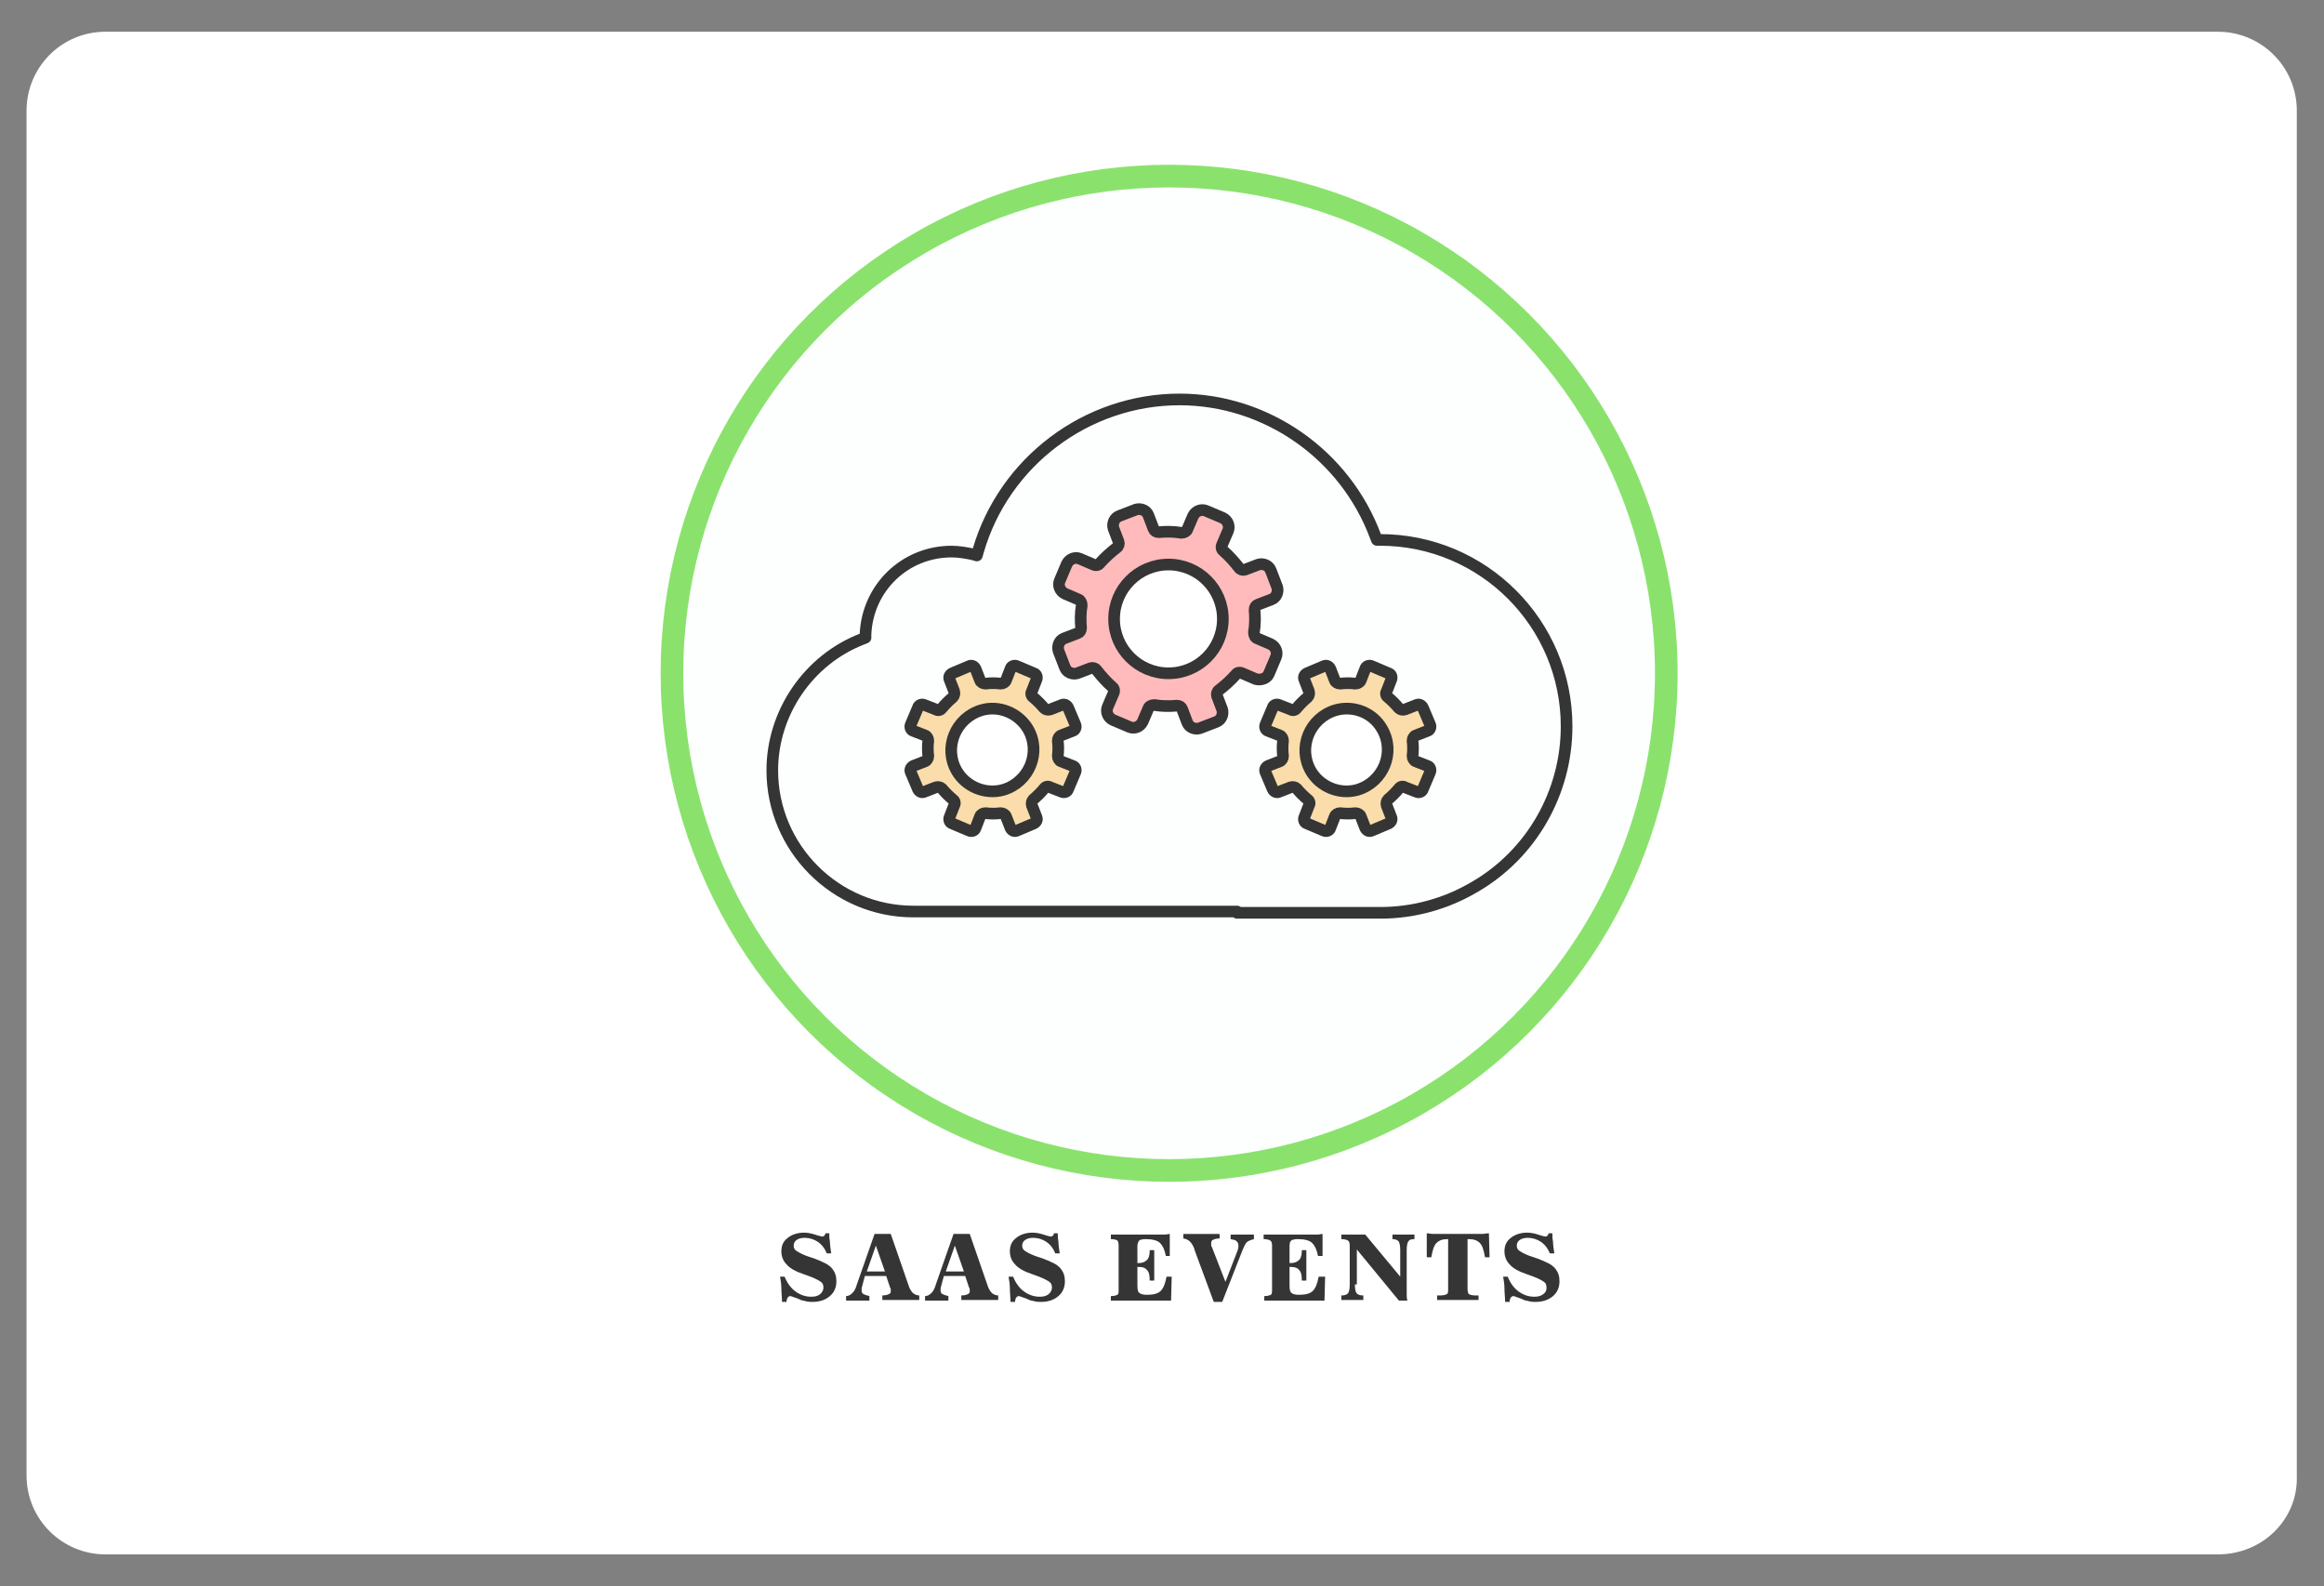
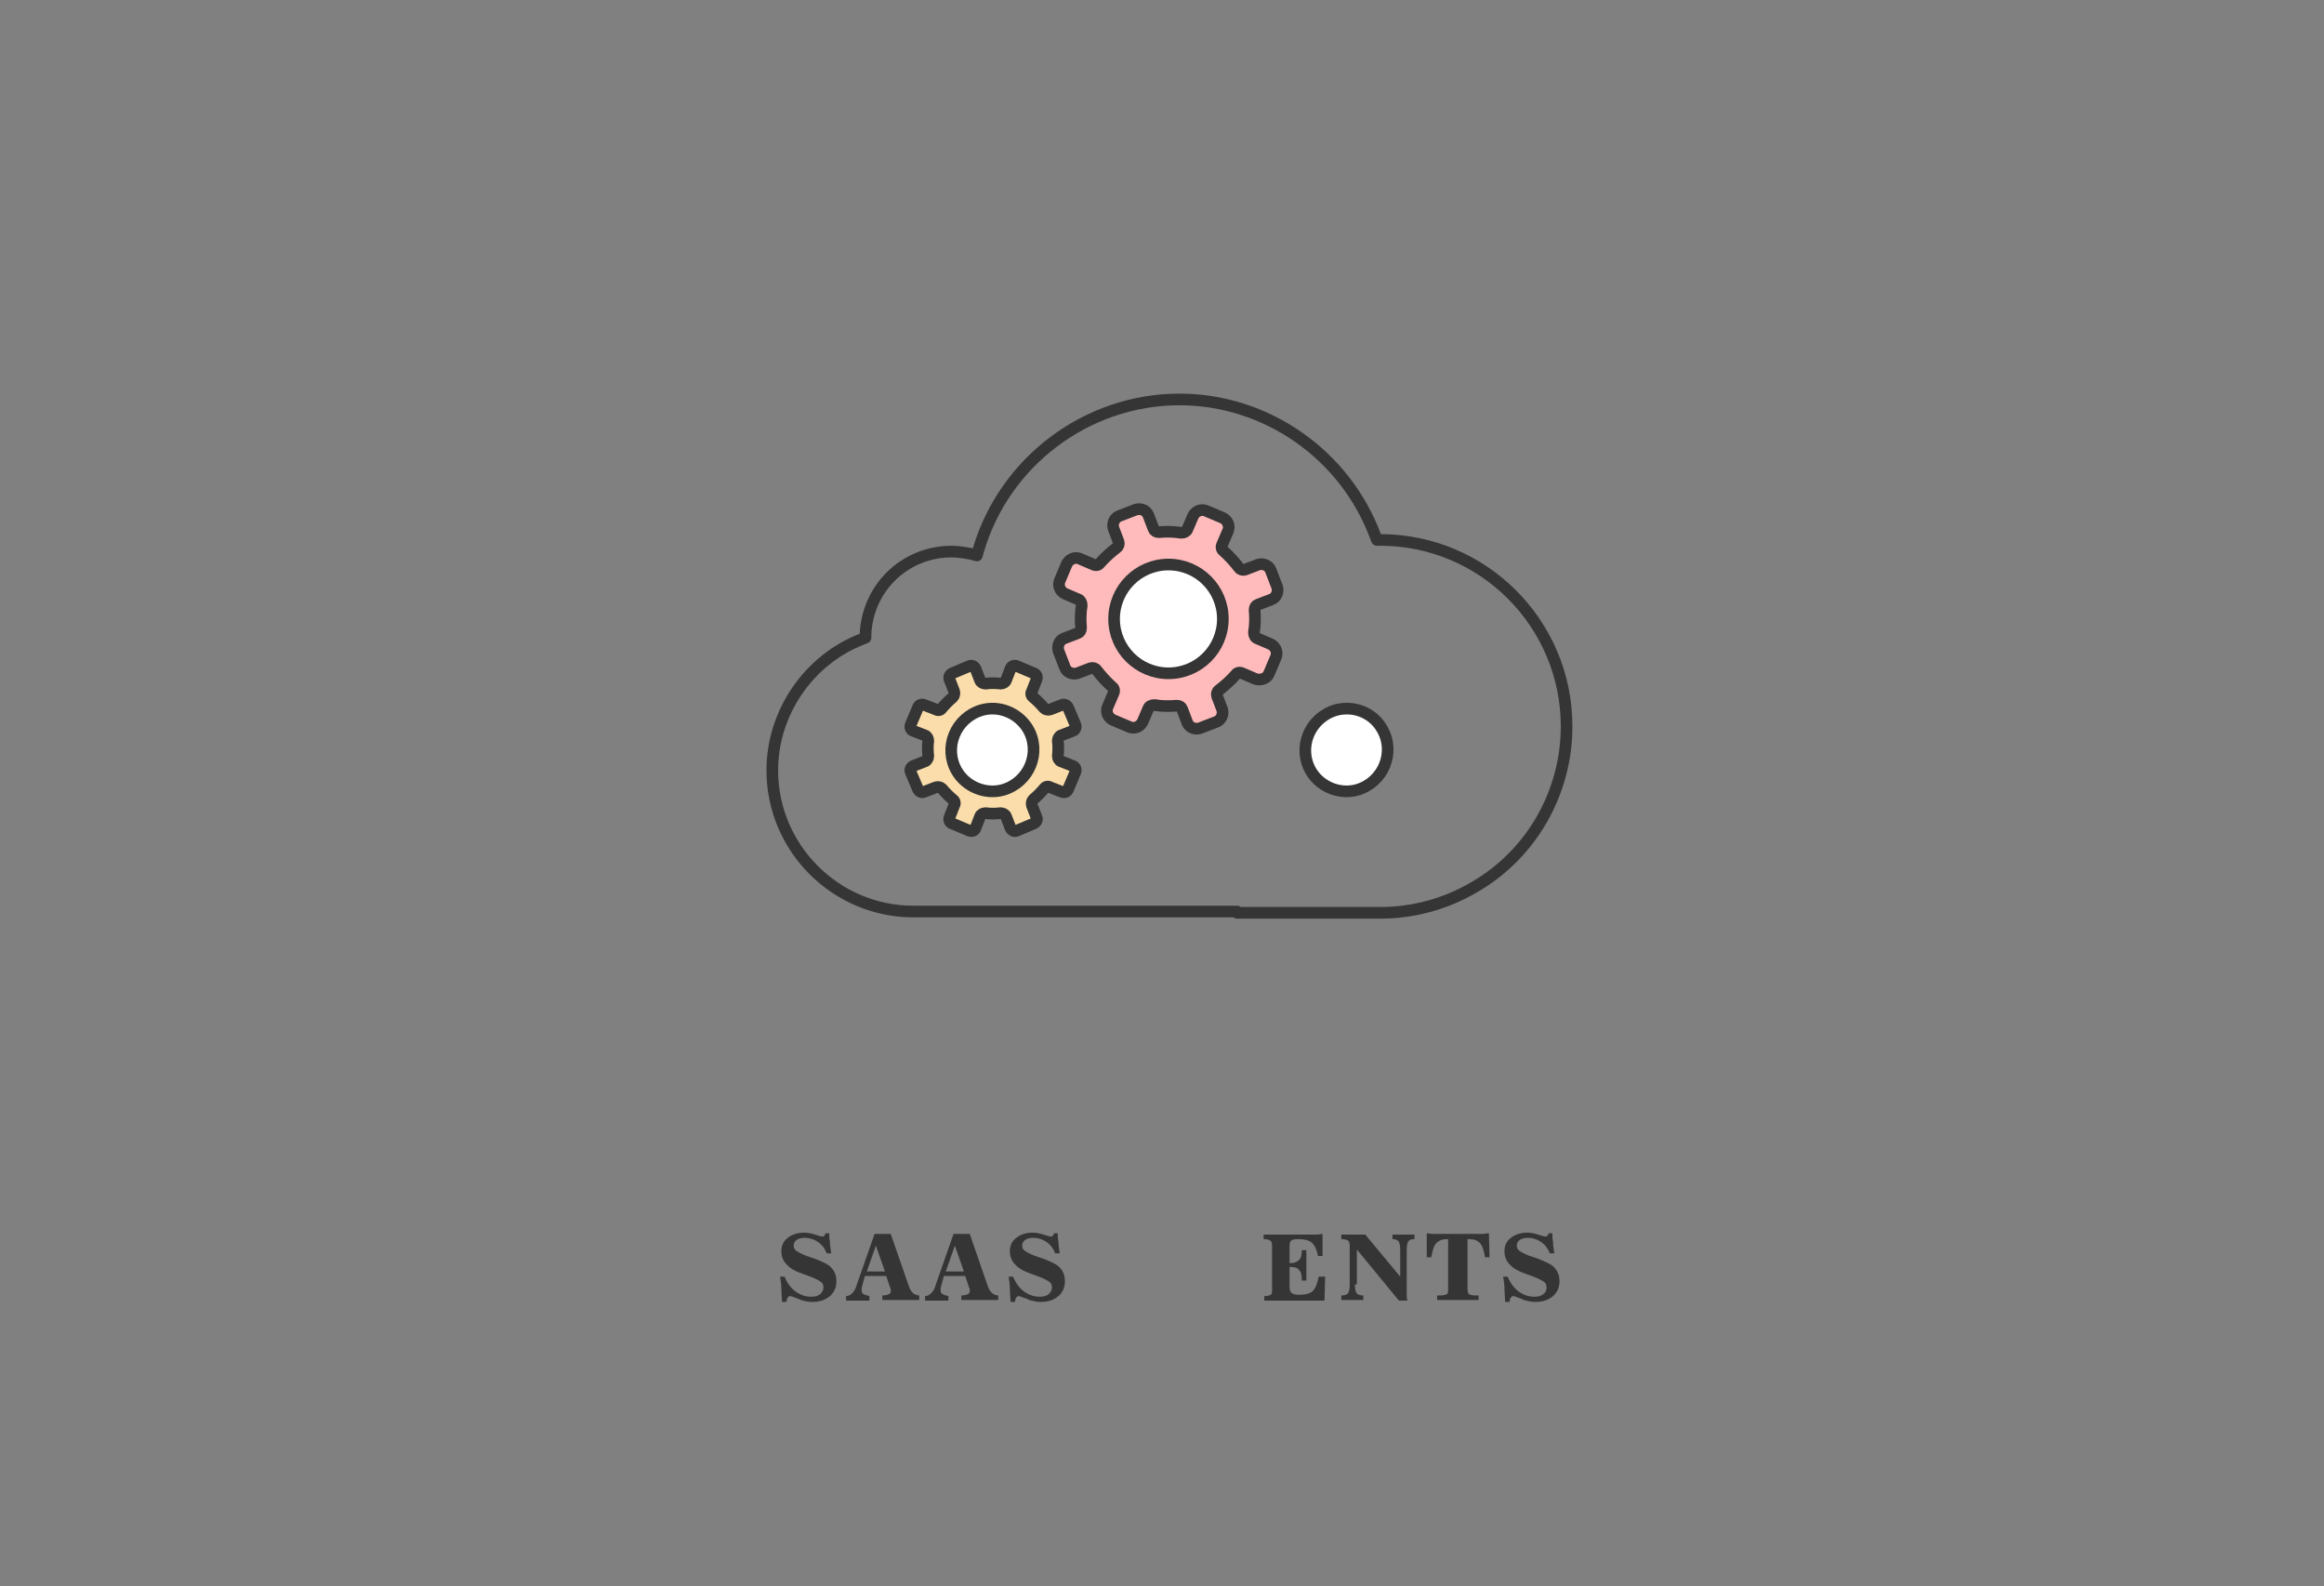
<svg xmlns="http://www.w3.org/2000/svg" version="1.1" id="Layer_1" x="0px" y="0px" width="359px" height="245px" viewBox="-80.1 79.5 359 245" style="enable-background:new -80.1 79.5 359 245;" xml:space="preserve">
  <rect x="-80.1" y="79.5" width="359" height="245" fill="#808080" stroke="none" />
  <style type="text/css">
	.st0{fill:#FFFFFF;}
	.st1{fill:#FDFFFF;stroke:#8AE26D;stroke-width:3.5;}
	.st2{fill:#353535;}
	.st3{fill:none;stroke:#353535;stroke-width:1.8;stroke-linecap:round;stroke-linejoin:round;stroke-miterlimit:10;}
	.st4{fill:#FADDAA;stroke:#353535;stroke-width:1.8;stroke-miterlimit:10;}
	.st5{fill:#FFFFFF;stroke:#353535;stroke-width:1.8;stroke-miterlimit:10;}
	.st6{fill:#FFBBBB;stroke:#353535;stroke-width:1.8;stroke-miterlimit:10;}
</style>
-   <path id="XMLID_64_" class="st0" d="M262.5,319.6H-63.8c-6.7,0-12.2-5.4-12.2-12.2V96.6c0-6.7,5.4-12.2,12.2-12.2h326.3  c6.7,0,12.2,5.4,12.2,12.2v210.9C274.9,314.2,269.4,319.6,262.5,319.6z" />
  <g>
-     <circle id="Oval_1_" class="st1" cx="100.5" cy="183.5" r="76.8" />
-   </g>
+     </g>
  <g>
    <path class="st2" d="M40.7,280.6c0-0.7-0.1-1.4-0.1-2.1c0-0.6-0.1-1.2-0.2-1.8h0.7c0.4,1,1,1.8,1.7,2.3c0.7,0.5,1.5,0.8,2.4,0.8   c0.6,0,1-0.1,1.4-0.4c0.3-0.3,0.5-0.6,0.5-1c0-0.4-0.1-0.7-0.4-0.9c-0.3-0.2-0.8-0.5-1.6-0.8l-1.1-0.4c-1.2-0.4-2.1-0.9-2.6-1.5   c-0.5-0.5-0.8-1.2-0.8-2c0-0.9,0.3-1.6,1-2.1c0.6-0.5,1.5-0.8,2.5-0.8c0.5,0,1.1,0.1,1.7,0.3c0.6,0.2,1,0.3,1.1,0.3   c0.1,0,0.2,0,0.3-0.1s0.2-0.2,0.2-0.4l0.6,0c0,0.4,0,0.8,0.1,1.3c0,0.5,0.1,1.1,0.2,1.8h-0.7c-0.3-0.8-0.8-1.4-1.4-1.8   s-1.3-0.6-2-0.6c-0.5,0-0.9,0.1-1.2,0.3s-0.5,0.5-0.5,0.9c0,0.3,0.1,0.6,0.4,0.8c0.3,0.2,0.8,0.5,1.6,0.8l1.2,0.4   c1.3,0.5,2.2,0.9,2.7,1.5s0.7,1.2,0.7,2c0,0.9-0.3,1.7-1,2.3c-0.7,0.6-1.6,0.9-2.7,0.9c-0.3,0-0.6,0-1-0.1c-0.3-0.1-0.7-0.1-1-0.3   c-0.2-0.1-0.5-0.2-0.8-0.3s-0.5-0.2-0.6-0.2c-0.2,0-0.3,0.1-0.4,0.2c-0.1,0.1-0.2,0.4-0.2,0.7H40.7z" />
    <path class="st2" d="M53.1,278.1c0,0.1-0.1,0.3-0.1,0.4c0,0.1,0,0.2,0,0.4c0,0.2,0.1,0.4,0.3,0.5s0.5,0.2,0.9,0.3v0.7h-3.6v-0.7   c0.4,0,0.7-0.2,1-0.5c0.3-0.3,0.5-0.7,0.7-1.4l2.7-7.7h2.5l2.7,7.8c0.2,0.7,0.5,1.1,0.7,1.3c0.2,0.2,0.6,0.4,1,0.4v0.7h-5.7v-0.7   c0.5,0,0.8-0.1,1-0.2c0.2-0.1,0.3-0.2,0.3-0.4c0-0.1,0-0.2,0-0.3c0-0.1,0-0.2-0.1-0.3l-0.6-1.8h-3.3L53.1,278.1z M53.8,275.9h2.8   l-1.4-4L53.8,275.9z" />
    <path class="st2" d="M65.3,278.1c0,0.1-0.1,0.3-0.1,0.4c0,0.1,0,0.2,0,0.4c0,0.2,0.1,0.4,0.3,0.5s0.5,0.2,0.9,0.3v0.7h-3.6v-0.7   c0.4,0,0.7-0.2,1-0.5c0.3-0.3,0.5-0.7,0.7-1.4l2.7-7.7h2.5l2.7,7.8c0.2,0.7,0.5,1.1,0.7,1.3c0.2,0.2,0.6,0.4,1,0.4v0.7h-5.7v-0.7   c0.5,0,0.8-0.1,1-0.2c0.2-0.1,0.3-0.2,0.3-0.4c0-0.1,0-0.2,0-0.3c0-0.1,0-0.2-0.1-0.3l-0.6-1.8h-3.3L65.3,278.1z M66,275.9h2.8   l-1.4-4L66,275.9z" />
    <path class="st2" d="M76,280.6c0-0.7-0.1-1.4-0.1-2.1c0-0.6-0.1-1.2-0.2-1.8h0.7c0.4,1,1,1.8,1.7,2.3c0.7,0.5,1.5,0.8,2.4,0.8   c0.6,0,1-0.1,1.4-0.4c0.3-0.3,0.5-0.6,0.5-1c0-0.4-0.1-0.7-0.4-0.9c-0.3-0.2-0.8-0.5-1.6-0.8l-1.1-0.4c-1.2-0.4-2.1-0.9-2.6-1.5   c-0.5-0.5-0.8-1.2-0.8-2c0-0.9,0.3-1.6,1-2.1c0.6-0.5,1.5-0.8,2.5-0.8c0.5,0,1.1,0.1,1.7,0.3c0.6,0.2,1,0.3,1.1,0.3   c0.1,0,0.2,0,0.3-0.1s0.2-0.2,0.2-0.4l0.6,0c0,0.4,0,0.8,0.1,1.3c0,0.5,0.1,1.1,0.2,1.8h-0.7c-0.3-0.8-0.8-1.4-1.4-1.8   s-1.3-0.6-2-0.6c-0.5,0-0.9,0.1-1.2,0.3s-0.5,0.5-0.5,0.9c0,0.3,0.1,0.6,0.4,0.8c0.3,0.2,0.8,0.5,1.6,0.8l1.2,0.4   c1.3,0.5,2.2,0.9,2.7,1.5s0.7,1.2,0.7,2c0,0.9-0.3,1.7-1,2.3c-0.7,0.6-1.6,0.9-2.7,0.9c-0.3,0-0.6,0-1-0.1c-0.3-0.1-0.7-0.1-1-0.3   c-0.2-0.1-0.5-0.2-0.8-0.3s-0.5-0.2-0.6-0.2c-0.2,0-0.3,0.1-0.4,0.2c-0.1,0.1-0.2,0.4-0.2,0.7H76z" />
-     <path class="st2" d="M100.9,276.7l-0.1,3.7h-9.3v-0.7c0.5,0,0.8-0.1,1-0.2s0.2-0.4,0.2-0.8v-6.8c0-0.4-0.1-0.7-0.2-0.8   c-0.2-0.1-0.5-0.2-1-0.2v-0.7h7.3c0.4,0,0.7,0,1,0c0.3,0,0.6-0.1,0.8-0.1l0,3.4H100c-0.2-1-0.5-1.6-0.9-2s-1.2-0.6-2.2-0.6   c-0.5,0-0.9,0.1-1,0.2s-0.3,0.4-0.3,0.9v2.6c0,0,0.1,0,0.1,0c0.1,0,0.1,0,0.1,0c0.6,0,1-0.2,1.3-0.5c0.3-0.3,0.4-0.8,0.4-1.5h0.7   v4.7h-0.7c0-0.8-0.1-1.3-0.4-1.6c-0.2-0.3-0.6-0.5-1.2-0.5c-0.1,0-0.1,0-0.2,0c0,0-0.1,0-0.1,0v2.9c0,0.6,0.1,1,0.3,1.1   c0.2,0.2,0.6,0.3,1.2,0.3c1,0,1.7-0.2,2.1-0.6c0.4-0.4,0.7-1.1,0.9-2.2H100.9z" />
-     <path class="st2" d="M104.4,272.5c0,0,0-0.1,0-0.1c-0.4-1-0.9-1.5-1.7-1.6v-0.7h5.6v0.7c-0.5,0-0.8,0.1-1,0.2   c-0.2,0.1-0.3,0.2-0.3,0.5c0,0.1,0,0.2,0,0.3c0,0.1,0,0.2,0.1,0.3l2.1,5.4l1.9-4.9c0-0.1,0.1-0.3,0.1-0.4c0-0.1,0-0.3,0-0.4   c0-0.2-0.1-0.4-0.3-0.6s-0.5-0.2-0.9-0.3v-0.7h3.6v0.7c-0.4,0.1-0.7,0.2-1,0.4s-0.5,0.7-0.8,1.4l-3.1,7.9h-1.3L104.4,272.5z" />
    <path class="st2" d="M124.6,276.7l-0.1,3.7h-9.3v-0.7c0.5,0,0.8-0.1,1-0.2c0.2-0.1,0.2-0.4,0.2-0.8v-6.8c0-0.4-0.1-0.7-0.3-0.8   c-0.2-0.1-0.5-0.2-1-0.2v-0.7h7.3c0.4,0,0.7,0,1,0c0.3,0,0.6-0.1,0.8-0.1l0,3.4h-0.7c-0.2-1-0.5-1.6-0.9-2   c-0.4-0.4-1.2-0.6-2.2-0.6c-0.5,0-0.9,0.1-1,0.2c-0.2,0.1-0.3,0.4-0.3,0.9v2.6c0,0,0.1,0,0.1,0s0.1,0,0.1,0c0.6,0,1-0.2,1.3-0.5   c0.3-0.3,0.4-0.8,0.4-1.5h0.7v4.7h-0.7c0-0.8-0.1-1.3-0.4-1.6c-0.2-0.3-0.6-0.5-1.2-0.5c-0.1,0-0.1,0-0.2,0c0,0-0.1,0-0.1,0v2.9   c0,0.6,0.1,1,0.3,1.1c0.2,0.2,0.6,0.3,1.2,0.3c1,0,1.7-0.2,2.1-0.6c0.4-0.4,0.7-1.1,0.9-2.2H124.6z" />
    <path class="st2" d="M129.2,277.9c0,0.7,0.1,1.2,0.3,1.4s0.5,0.3,1,0.3h0v0.7h-3.4v-0.7h0c0.5,0,0.8-0.1,1-0.3   c0.2-0.2,0.3-0.7,0.3-1.4v-6c0-0.4-0.1-0.7-0.3-0.8c-0.2-0.1-0.5-0.2-1-0.2v-0.7h3.7l5.4,6.5v-4.1c0-0.7-0.1-1.2-0.3-1.4   c-0.2-0.2-0.5-0.3-0.9-0.3h0v-0.7h3.4v0.7h0c-0.5,0-0.8,0.1-0.9,0.3c-0.2,0.2-0.3,0.7-0.3,1.4v6.1c0,0.2,0,0.5,0,0.7   c0,0.3,0,0.6,0.1,1h-1.3l-6.5-7.9V277.9z" />
    <path class="st2" d="M143.7,270.9h-0.2c-0.8,0-1.3,0.2-1.7,0.6c-0.4,0.4-0.6,1.1-0.8,2.2h-0.7l0-3.7c0.3,0,0.6,0.1,1,0.1   c0.3,0,0.6,0,0.9,0h5.8c0.3,0,0.6,0,0.9,0c0.3,0,0.6-0.1,1-0.1l0.1,3.7h-0.7c-0.2-1.1-0.4-1.8-0.8-2.2c-0.4-0.4-0.9-0.6-1.7-0.6   h-0.2v7.7c0,0.4,0.1,0.7,0.2,0.8c0.2,0.1,0.5,0.2,1,0.2h0.5v0.7h-6.4v-0.7h0.5c0.5,0,0.8-0.1,1-0.2c0.2-0.1,0.2-0.4,0.2-0.8V270.9z   " />
    <path class="st2" d="M152.4,280.6c0-0.7-0.1-1.4-0.1-2.1c0-0.6-0.1-1.2-0.2-1.8h0.7c0.4,1,1,1.8,1.7,2.3c0.7,0.5,1.5,0.8,2.4,0.8   c0.6,0,1-0.1,1.4-0.4s0.5-0.6,0.5-1c0-0.4-0.1-0.7-0.4-0.9c-0.3-0.2-0.8-0.5-1.6-0.8l-1.1-0.4c-1.2-0.4-2.1-0.9-2.6-1.5   c-0.5-0.5-0.8-1.2-0.8-2c0-0.9,0.3-1.6,1-2.1c0.6-0.5,1.5-0.8,2.5-0.8c0.5,0,1.1,0.1,1.7,0.3c0.6,0.2,1,0.3,1.1,0.3   c0.1,0,0.2,0,0.3-0.1c0.1-0.1,0.2-0.2,0.2-0.4l0.6,0c0,0.4,0,0.8,0.1,1.3c0,0.5,0.1,1.1,0.2,1.8h-0.7c-0.3-0.8-0.8-1.4-1.4-1.8   c-0.6-0.4-1.3-0.6-2-0.6c-0.5,0-0.9,0.1-1.2,0.3s-0.5,0.5-0.5,0.9c0,0.3,0.1,0.6,0.4,0.8c0.3,0.2,0.8,0.5,1.6,0.8l1.2,0.4   c1.3,0.5,2.2,0.9,2.7,1.5s0.7,1.2,0.7,2c0,0.9-0.3,1.7-1,2.3s-1.6,0.9-2.7,0.9c-0.3,0-0.6,0-1-0.1c-0.3-0.1-0.7-0.1-1-0.3   c-0.2-0.1-0.5-0.2-0.8-0.3c-0.3-0.1-0.5-0.2-0.6-0.2c-0.2,0-0.3,0.1-0.4,0.2c-0.1,0.1-0.2,0.4-0.2,0.7H152.4z" />
  </g>
  <g>
    <path class="st3" d="M111,220.5h22.1c5.2,0,10.2-1.4,14.6-4c8.8-5.1,14.2-14.6,14.2-24.8c0-15.9-12.9-28.8-28.8-28.8h-0.5l-0.2-0.5   c-4.7-12.7-16.9-21.2-30.3-21.2c-14.3,0-27.1,9.6-31.1,23.4l-0.2,0.7l-0.7-0.2c-1-0.2-2.1-0.4-3.2-0.4c-7.2,0-13,5.6-13.3,12.8   l0,0.5l-0.5,0.2c-8.3,3.2-13.9,11.4-13.9,20.3c0,12,9.8,21.8,21.8,21.8h49.5H111z" />
    <g>
      <g>
-         <path class="st4" d="M140.8,191.4l-1.1-2.6c-0.2-0.4-0.6-0.6-1-0.4l-1.8,0.7c-0.3,0.1-0.7,0-0.9-0.2c-0.5-0.6-1.1-1.2-1.7-1.7     c-0.3-0.2-0.4-0.6-0.2-0.9l0.7-1.8c0.2-0.4,0-0.9-0.4-1l-2.6-1.1c-0.4-0.2-0.9,0-1,0.4l-0.7,1.8c-0.1,0.3-0.5,0.5-0.8,0.5     c-0.8-0.1-1.6-0.1-2.4,0c-0.3,0-0.7-0.2-0.8-0.5l-0.7-1.8c-0.2-0.4-0.6-0.6-1-0.4l-2.6,1.1c-0.4,0.2-0.6,0.6-0.4,1l0.7,1.8     c0.1,0.3,0,0.7-0.2,0.9c-0.6,0.5-1.2,1.1-1.7,1.7c-0.2,0.3-0.6,0.4-0.9,0.2l-1.8-0.7c-0.4-0.2-0.9,0-1,0.4l-1.1,2.6     c-0.2,0.4,0,0.9,0.4,1l1.8,0.7c0.3,0.1,0.5,0.5,0.5,0.8c-0.1,0.8-0.1,1.6,0,2.4c0,0.3-0.2,0.7-0.5,0.8l-1.8,0.7     c-0.4,0.2-0.6,0.6-0.4,1l1.1,2.6c0.2,0.4,0.6,0.6,1,0.4l1.8-0.7c0.3-0.1,0.7,0,0.9,0.2c0.5,0.6,1.1,1.2,1.7,1.7     c0.3,0.2,0.4,0.6,0.2,0.9l-0.7,1.8c-0.2,0.4,0,0.9,0.4,1l2.6,1.1c0.4,0.2,0.9,0,1-0.4l0.7-1.8c0.1-0.3,0.5-0.5,0.8-0.5     c0.8,0.1,1.6,0.1,2.4,0c0.3,0,0.7,0.2,0.8,0.5l0.7,1.8c0.2,0.4,0.6,0.6,1,0.4l2.6-1.1c0.4-0.2,0.6-0.6,0.4-1l-0.7-1.8     c-0.1-0.3,0-0.7,0.2-0.9c0.6-0.5,1.2-1.1,1.7-1.7c0.2-0.3,0.6-0.4,0.9-0.2l1.8,0.7c0.4,0.2,0.9,0,1-0.4l1.1-2.6     c0.2-0.4,0-0.9-0.4-1l-1.8-0.7c-0.3-0.1-0.5-0.5-0.5-0.8c0.1-0.8,0.1-1.6,0-2.4c0-0.3,0.2-0.7,0.5-0.8l1.8-0.7     C140.8,192.3,141,191.8,140.8,191.4z" />
        <path class="st5" d="M133.4,192.1c2.1,3.6,0.2,8.2-3.8,9.4c-2.8,0.8-5.8-0.5-7.2-2.9c-2.1-3.6-0.2-8.2,3.8-9.4     C129,188.4,132,189.6,133.4,192.1z" />
      </g>
      <g>
        <path class="st4" d="M86,191.4l-1.1-2.6c-0.2-0.4-0.6-0.6-1-0.4l-1.8,0.7c-0.3,0.1-0.7,0-0.9-0.2c-0.5-0.6-1.1-1.2-1.7-1.7     c-0.3-0.2-0.4-0.6-0.2-0.9l0.7-1.8c0.2-0.4,0-0.9-0.4-1l-2.6-1.1c-0.4-0.2-0.9,0-1,0.4l-0.7,1.8c-0.1,0.3-0.5,0.5-0.8,0.5     c-0.8-0.1-1.6-0.1-2.4,0c-0.3,0-0.7-0.2-0.8-0.5l-0.7-1.8c-0.2-0.4-0.6-0.6-1-0.4l-2.6,1.1c-0.4,0.2-0.6,0.6-0.4,1l0.7,1.8     c0.1,0.3,0,0.7-0.2,0.9c-0.6,0.5-1.2,1.1-1.7,1.7c-0.2,0.3-0.6,0.4-0.9,0.2l-1.8-0.7c-0.4-0.2-0.9,0-1,0.4l-1.1,2.6     c-0.2,0.4,0,0.9,0.4,1l1.8,0.7c0.3,0.1,0.5,0.5,0.5,0.8c-0.1,0.8-0.1,1.6,0,2.4c0,0.3-0.2,0.7-0.5,0.8l-1.8,0.7     c-0.4,0.2-0.6,0.6-0.4,1l1.1,2.6c0.2,0.4,0.6,0.6,1,0.4l1.8-0.7c0.3-0.1,0.7,0,0.9,0.2c0.5,0.6,1.1,1.2,1.7,1.7     c0.3,0.2,0.4,0.6,0.2,0.9l-0.7,1.8c-0.2,0.4,0,0.9,0.4,1l2.6,1.1c0.4,0.2,0.9,0,1-0.4l0.7-1.8c0.1-0.3,0.5-0.5,0.8-0.5     c0.8,0.1,1.6,0.1,2.4,0c0.3,0,0.7,0.2,0.8,0.5l0.7,1.8c0.2,0.4,0.6,0.6,1,0.4l2.6-1.1c0.4-0.2,0.6-0.6,0.4-1l-0.7-1.8     c-0.1-0.3,0-0.7,0.2-0.9c0.6-0.5,1.2-1.1,1.7-1.7c0.2-0.3,0.6-0.4,0.9-0.2l1.8,0.7c0.4,0.2,0.9,0,1-0.4l1.1-2.6     c0.2-0.4,0-0.9-0.4-1l-1.8-0.7c-0.3-0.1-0.5-0.5-0.5-0.8c0.1-0.8,0.1-1.6,0-2.4c0-0.3,0.2-0.7,0.5-0.8l1.8-0.7     C86,192.3,86.2,191.8,86,191.4z" />
        <path class="st5" d="M78.7,192.1c2.1,3.6,0.2,8.2-3.8,9.4c-2.8,0.8-5.8-0.5-7.2-2.9c-2.1-3.6-0.2-8.2,3.8-9.4     C74.2,188.4,77.2,189.6,78.7,192.1z" />
      </g>
      <g>
        <path class="st6" d="M115.9,183.6l1.1-2.6c0.3-0.7,0-1.6-0.8-2l-2.1-0.9c-0.3-0.1-0.5-0.5-0.5-0.9c0.2-1.2,0.2-2.4,0.1-3.5     c0-0.4,0.2-0.7,0.5-0.8l2.1-0.8c0.8-0.3,1.1-1.2,0.9-1.9l-1-2.6c-0.3-0.8-1.2-1.1-1.9-0.9l-2.1,0.8c-0.3,0.1-0.7,0-0.9-0.3     c-0.7-0.9-1.5-1.8-2.4-2.6c-0.3-0.2-0.4-0.6-0.2-1l0.9-2.1c0.3-0.7,0-1.6-0.8-2l-2.6-1.1c-0.7-0.3-1.6,0-2,0.8l-0.9,2.1     c-0.1,0.3-0.5,0.5-0.9,0.5c-1.2-0.2-2.4-0.2-3.5-0.1c-0.4,0-0.7-0.2-0.8-0.5l-0.8-2.1c-0.3-0.8-1.2-1.1-1.9-0.9l-2.6,1     c-0.8,0.3-1.1,1.2-0.9,1.9l0.8,2.1c0.1,0.3,0,0.7-0.3,0.9c-0.9,0.7-1.8,1.5-2.6,2.4c-0.2,0.3-0.6,0.4-1,0.2l-2.1-0.9     c-0.7-0.3-1.6,0-2,0.8l-1.1,2.6c-0.3,0.7,0,1.6,0.8,2l2.1,0.9c0.3,0.1,0.5,0.5,0.5,0.9c-0.2,1.2-0.2,2.4-0.1,3.5     c0,0.4-0.2,0.7-0.5,0.8l-2.1,0.8c-0.8,0.3-1.1,1.2-0.9,1.9l1,2.6c0.3,0.8,1.2,1.1,1.9,0.9l2.1-0.8c0.3-0.1,0.7,0,0.9,0.3     c0.7,0.9,1.5,1.8,2.4,2.6c0.3,0.2,0.4,0.6,0.2,1l-0.9,2.1c-0.3,0.7,0,1.6,0.8,2l2.6,1.1c0.7,0.3,1.6,0,2-0.8l0.9-2.1     c0.1-0.3,0.5-0.5,0.9-0.5c1.2,0.2,2.4,0.2,3.5,0.1c0.4,0,0.7,0.2,0.8,0.5l0.8,2.1c0.3,0.8,1.2,1.1,1.9,0.9l2.6-1     c0.8-0.3,1.1-1.2,0.9-1.9l-0.8-2.1c-0.1-0.3,0-0.7,0.3-0.9c0.9-0.7,1.8-1.5,2.6-2.4c0.2-0.3,0.6-0.4,1-0.2l2.1,0.9     C114.7,184.6,115.6,184.3,115.9,183.6z" />
        <circle class="st5" cx="100.4" cy="175.1" r="8.4" />
      </g>
    </g>
  </g>
</svg>